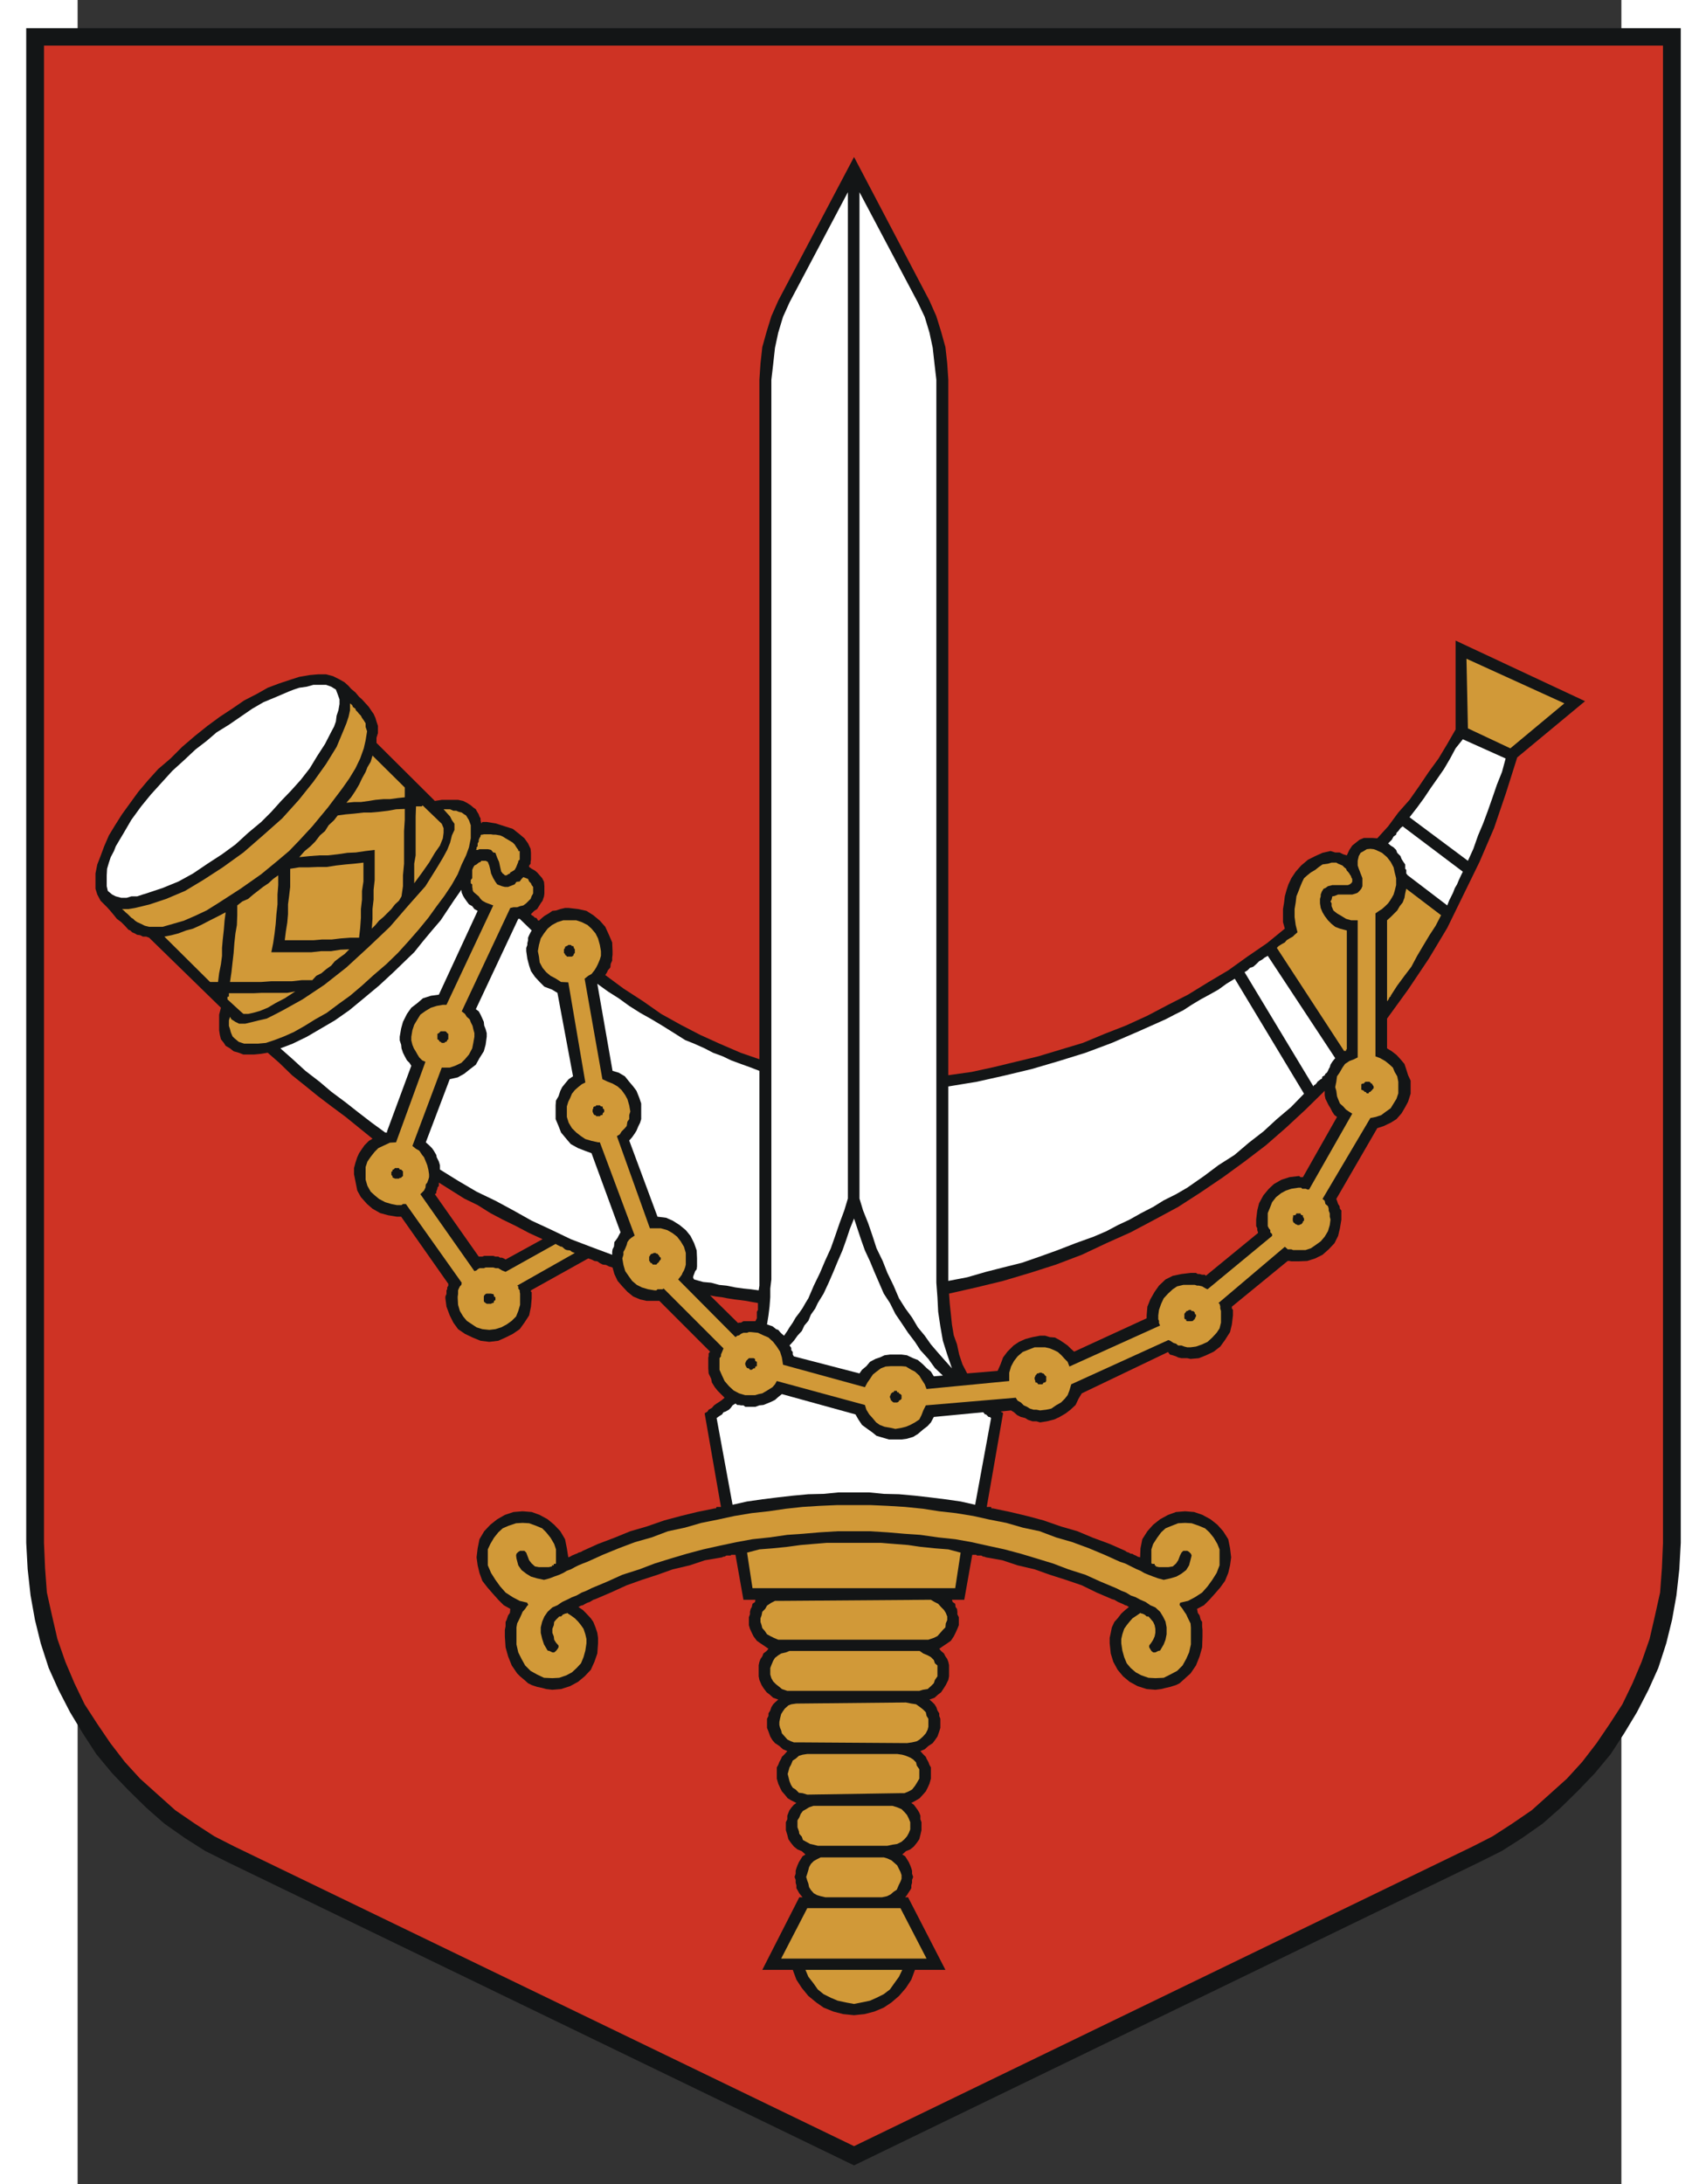
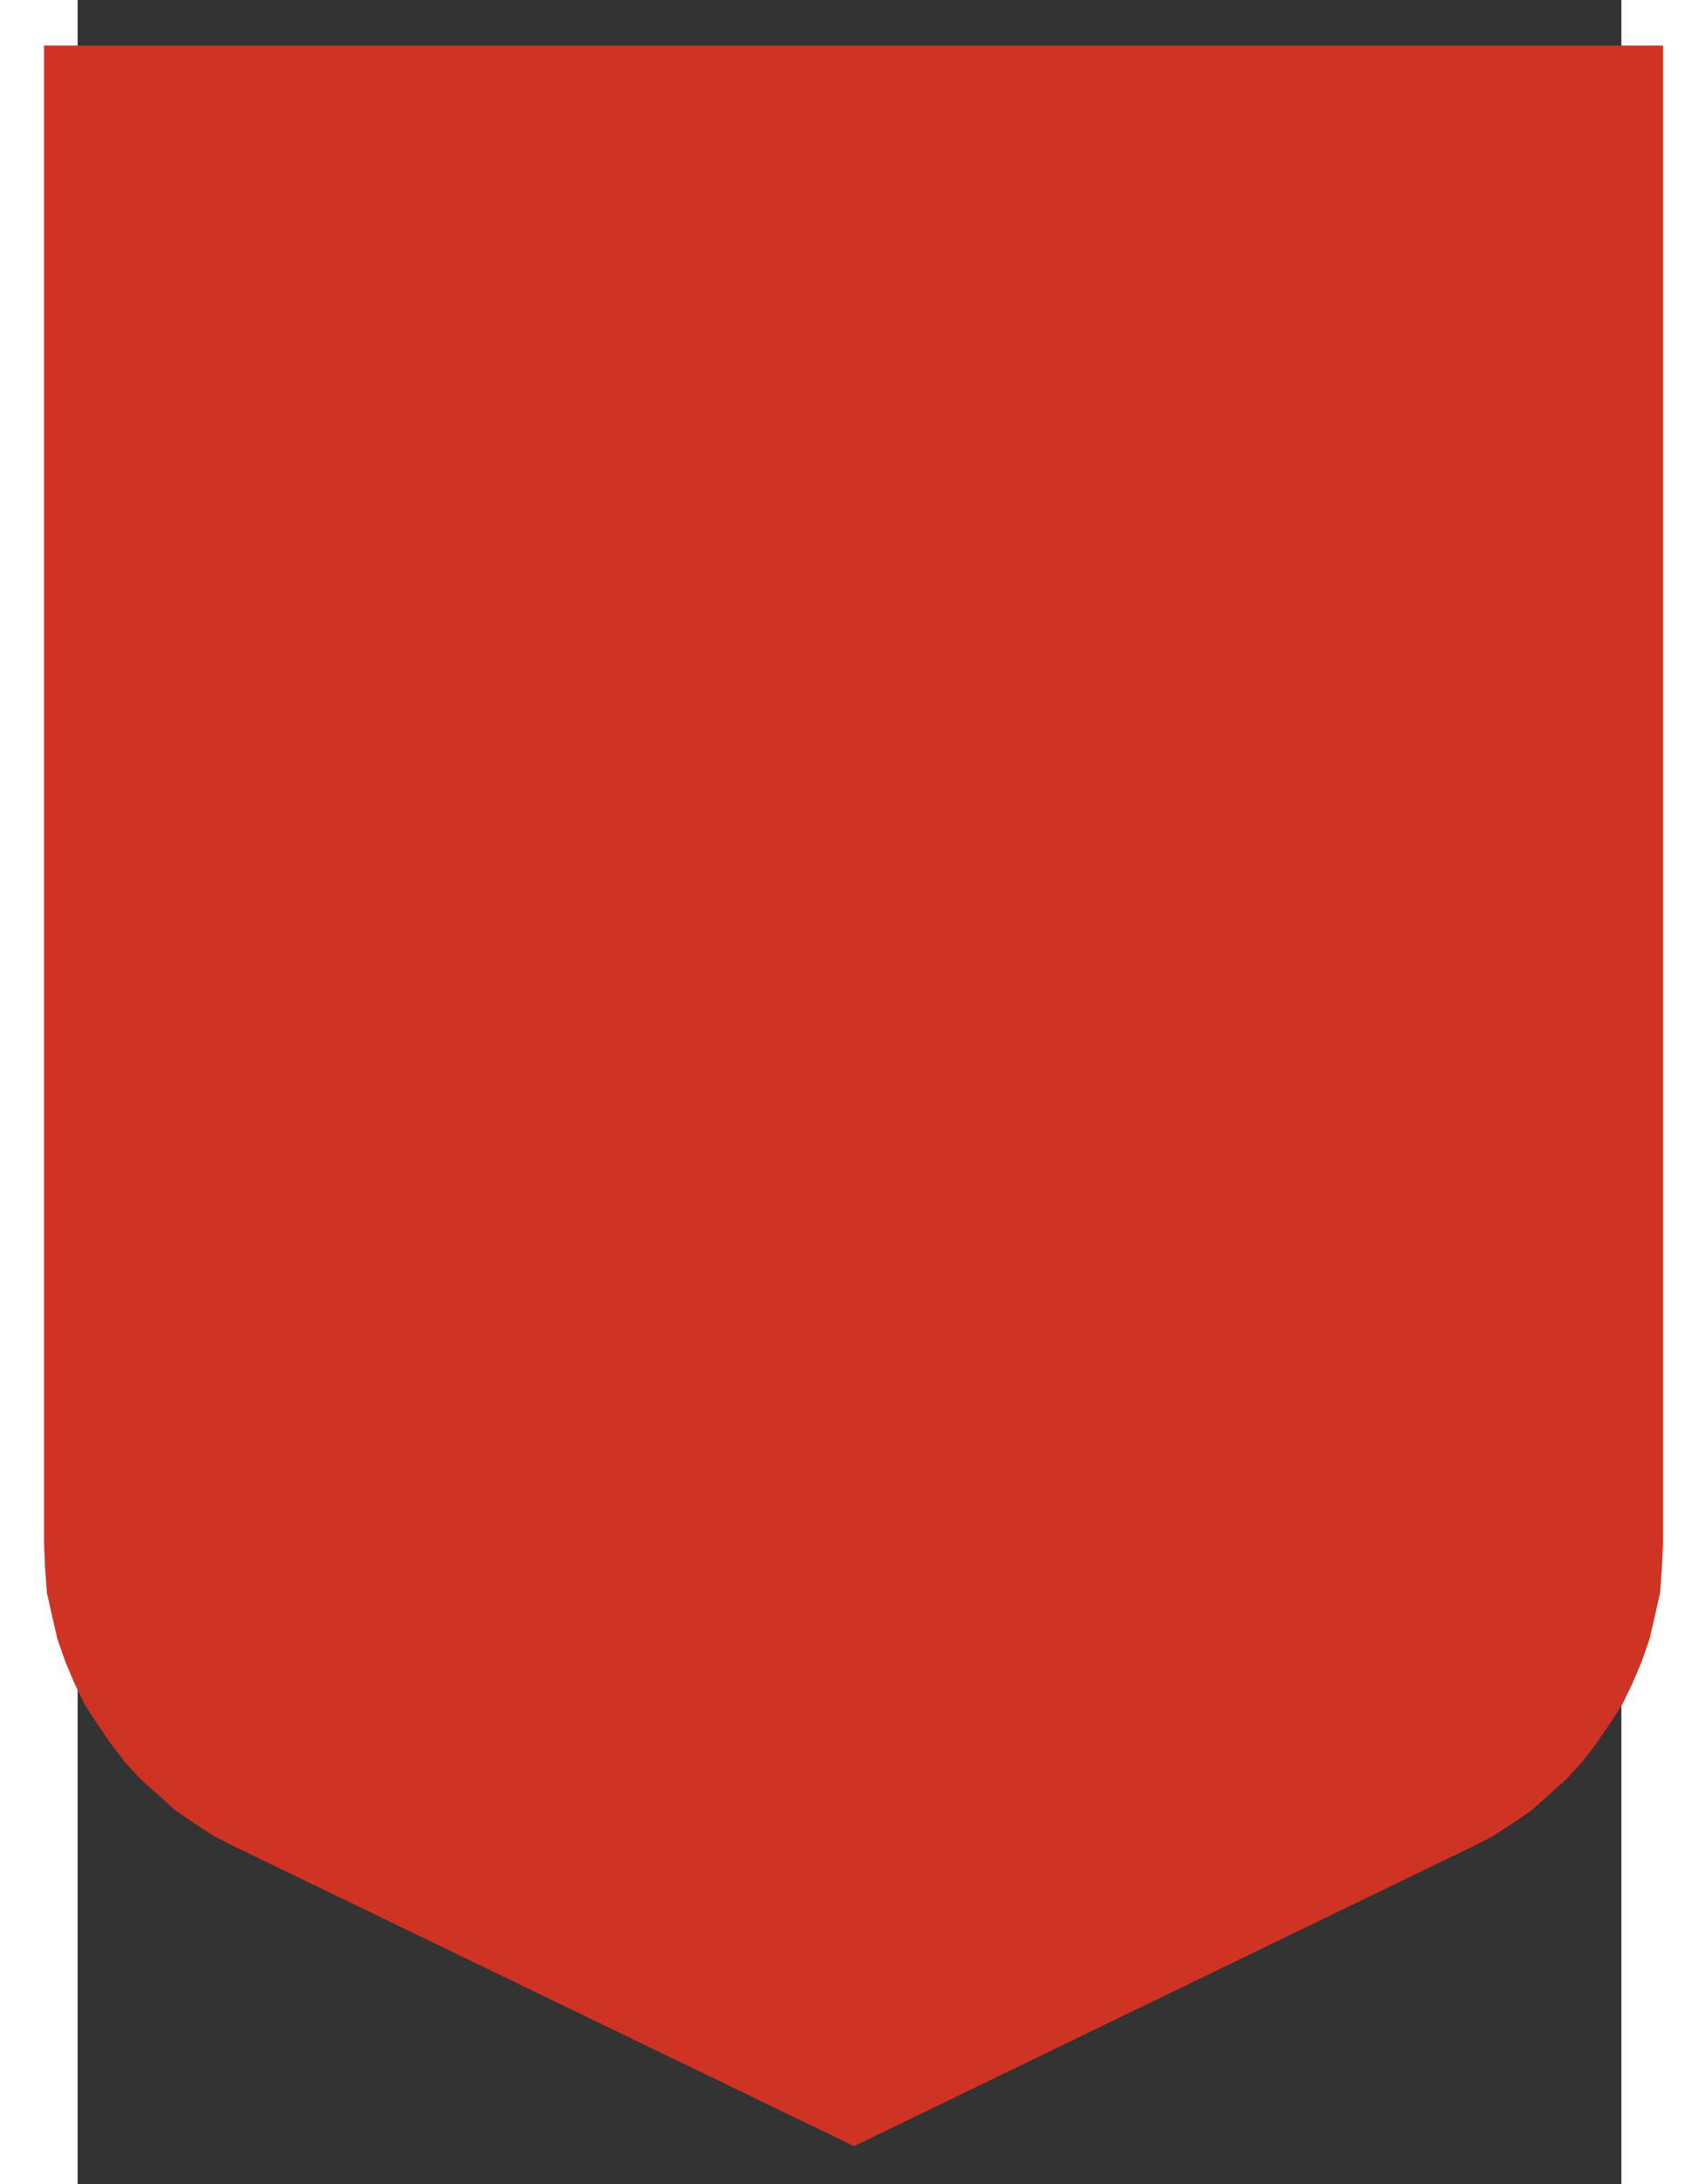
<svg xmlns="http://www.w3.org/2000/svg" xmlns:ns1="http://sodipodi.sourceforge.net/DTD/sodipodi-0.dtd" xmlns:ns2="http://www.inkscape.org/namespaces/inkscape" xml:space="preserve" width="358" height="460" style="fill-rule:evenodd" viewBox="0 0 8268 11692" id="svg2" ns1:version="0.32" ns2:version="0.46" ns1:docname="Suure-Jaani_vapp3.svg" ns2:output_extension="org.inkscape.output.svg.inkscape" version="1.0">
  <rect x="0" y="0" width="8268" height="11692" fill="#333333" stroke="none" />
  <ns1:namedview ns2:window-height="729" ns2:window-width="973" ns2:pageshadow="2" ns2:pageopacity="0.0" guidetolerance="10.0" gridtolerance="10.0" objecttolerance="10.0" borderopacity="1.0" bordercolor="#666666" pagecolor="#ffffff" id="base" showgrid="false" ns2:zoom="0.46942068" ns2:cx="169.11198" ns2:cy="271.14927" ns2:window-x="6" ns2:window-y="51" ns2:current-layer="svg2" />
  <defs id="defs4">
    <ns2:perspective ns1:type="inkscape:persp3d" ns2:vp_x="0 : 526.18048 : 1" ns2:vp_y="0 : 1000 : 0" ns2:vp_z="744.09485 : 526.18048 : 1" ns2:persp3d-origin="372.04742 : 350.78699 : 1" id="perspective24" />
    <style type="text/css" id="style6">
   
    .fil0 {fill:#131516}
    .fil2 {fill:#FFFFFF}
    .fil1 {fill:#CE3324}
    .fil3 {fill:#D19938}
   
  </style>
  </defs>
  <g id="Layer 1" transform="matrix(1.942,0,0,1.942,-4040.819,-4820.533)">
    <g id="g9">
-       <path class="fil0" d="M 6502,2560 L 6502,6735 L 6498,6808 L 6490,6880 L 6478,6947 L 6462,7012 L 6440,7080 L 6413,7140 L 6381,7202 L 6346,7260 L 6309,7317 L 6265,7370 L 6220,7417 L 6171,7465 L 6121,7509 L 6064,7549 L 6009,7584 L 5947,7615 L 4222,8451 L 2494,7615 L 2432,7584 L 2377,7549 L 2320,7509 L 2270,7465 L 2221,7417 L 2176,7370 L 2132,7317 L 2095,7260 L 2060,7202 L 2028,7140 L 2001,7080 L 1979,7012 L 1963,6947 L 1951,6880 L 1943,6808 L 1939,6735 L 1939,2560 L 6502,2560 z" id="path11" style="fill:#131516" />
      <path class="fil1" d="M 4222,8398 L 5928,7572 L 5983,7544 L 6037,7509 L 6091,7472 L 6139,7429 L 6188,7385 L 6230,7339 L 6270,7287 L 6306,7234 L 6341,7180 L 6369,7122 L 6394,7063 L 6416,7000 L 6431,6935 L 6445,6872 L 6450,6805 L 6453,6735 L 6453,2608 L 1988,2608 L 1988,6735 L 1991,6805 L 1996,6872 L 2010,6935 L 2025,7000 L 2047,7063 L 2072,7122 L 2100,7180 L 2135,7234 L 2171,7287 L 2211,7339 L 2253,7385 L 2302,7429 L 2350,7472 L 2404,7509 L 2458,7544 L 2513,7572 L 4222,8398 z" id="path13" style="fill:#ce3324" />
-       <path class="fil0" d="M 2369,4541 L 2404,4511 L 2439,4483 L 2473,4458 L 2508,4435 L 2540,4413 L 2575,4395 L 2605,4378 L 2637,4366 L 2667,4356 L 2692,4348 L 2721,4343 L 2744,4341 L 2766,4341 L 2785,4346 L 2803,4355 L 2817,4363 L 2828,4373 L 2835,4381 L 2847,4391 L 2857,4403 L 2865,4410 L 2875,4421 L 2884,4431 L 2892,4443 L 2897,4450 L 2902,4461 L 2905,4471 L 2909,4483 L 2909,4493 L 2909,4503 L 2905,4516 L 2905,4530 L 3066,4690 L 3085,4687 L 3100,4687 L 3113,4687 L 3130,4687 L 3144,4690 L 3154,4695 L 3165,4702 L 3172,4708 L 3179,4713 L 3181,4717 L 3184,4722 L 3187,4727 L 3189,4733 L 3192,4738 L 3192,4743 L 3194,4752 L 3197,4748 L 3201,4748 L 3202,4748 L 3206,4748 L 3209,4748 L 3234,4752 L 3259,4760 L 3281,4767 L 3300,4782 L 3313,4793 L 3323,4807 L 3330,4822 L 3331,4833 L 3331,4840 L 3331,4845 L 3331,4847 L 3331,4852 L 3330,4858 L 3330,4863 L 3326,4868 L 3326,4872 L 3333,4877 L 3342,4882 L 3348,4887 L 3355,4895 L 3362,4903 L 3367,4913 L 3368,4925 L 3368,4938 L 3368,4945 L 3367,4953 L 3363,4965 L 3358,4972 L 3353,4980 L 3348,4988 L 3340,4993 L 3331,5002 L 3333,5005 L 3337,5007 L 3340,5010 L 3342,5012 L 3345,5012 L 3348,5015 L 3350,5019 L 3353,5020 L 3362,5012 L 3368,5007 L 3380,5000 L 3390,4993 L 3400,4992 L 3412,4988 L 3425,4985 L 3435,4985 L 3461,4988 L 3484,4993 L 3503,5005 L 3521,5020 L 3536,5037 L 3546,5059 L 3555,5080 L 3556,5104 L 3556,5114 L 3555,5122 L 3555,5130 L 3551,5139 L 3550,5149 L 3543,5157 L 3541,5162 L 3536,5170 L 3586,5207 L 3640,5242 L 3690,5277 L 3744,5307 L 3798,5335 L 3851,5359 L 3909,5384 L 3961,5402 L 3961,3664 L 3961,3621 L 3961,3574 L 3961,3529 L 3964,3484 L 3969,3439 L 3981,3396 L 3994,3354 L 4013,3311 L 4222,2915 L 4430,3311 L 4449,3354 L 4462,3396 L 4474,3439 L 4479,3484 L 4482,3529 L 4482,3574 L 4482,3621 L 4482,3664 L 4482,5446 L 4546,5437 L 4606,5424 L 4668,5409 L 4730,5394 L 4793,5375 L 4853,5357 L 4913,5332 L 4972,5309 L 5031,5282 L 5088,5252 L 5143,5224 L 5200,5189 L 5254,5157 L 5307,5119 L 5361,5082 L 5410,5042 L 5405,5024 L 5405,5007 L 5405,4988 L 5408,4970 L 5410,4953 L 5415,4935 L 5420,4920 L 5428,4903 L 5440,4885 L 5455,4868 L 5474,4852 L 5494,4842 L 5514,4833 L 5536,4828 L 5549,4832 L 5561,4832 L 5571,4837 L 5581,4840 L 5588,4825 L 5596,4813 L 5606,4805 L 5616,4797 L 5628,4792 L 5641,4792 L 5651,4792 L 5665,4793 L 5695,4760 L 5723,4722 L 5754,4687 L 5780,4650 L 5807,4610 L 5834,4573 L 5858,4533 L 5881,4493 L 5881,4248 L 6238,4415 L 6051,4570 L 6020,4668 L 5987,4765 L 5947,4858 L 5903,4948 L 5858,5040 L 5807,5125 L 5750,5210 L 5692,5290 L 5692,5372 L 5705,5380 L 5718,5390 L 5729,5402 L 5740,5415 L 5745,5430 L 5750,5446 L 5757,5461 L 5757,5479 L 5757,5497 L 5750,5519 L 5742,5534 L 5732,5551 L 5718,5567 L 5702,5577 L 5683,5586 L 5665,5592 L 5552,5787 L 5554,5792 L 5557,5801 L 5561,5807 L 5562,5814 L 5566,5819 L 5566,5827 L 5566,5836 L 5566,5844 L 5562,5868 L 5557,5889 L 5547,5909 L 5531,5926 L 5514,5941 L 5494,5951 L 5472,5958 L 5448,5959 L 5445,5959 L 5440,5959 L 5437,5959 L 5432,5959 L 5428,5959 L 5423,5958 L 5420,5958 L 5418,5958 L 5264,6084 L 5264,6088 L 5264,6089 L 5267,6093 L 5267,6096 L 5267,6101 L 5267,6104 L 5267,6106 L 5267,6108 L 5264,6133 L 5259,6154 L 5245,6176 L 5232,6194 L 5214,6208 L 5193,6218 L 5173,6226 L 5150,6228 L 5141,6226 L 5133,6226 L 5125,6226 L 5116,6224 L 5110,6221 L 5101,6218 L 5093,6216 L 5088,6209 L 4850,6323 L 4841,6338 L 4833,6355 L 4819,6368 L 4806,6378 L 4789,6388 L 4774,6395 L 4754,6400 L 4735,6403 L 4725,6400 L 4714,6400 L 4702,6396 L 4694,6391 L 4682,6388 L 4672,6383 L 4663,6375 L 4655,6370 L 4626,6373 L 4628,6373 L 4628,6375 L 4631,6375 L 4633,6378 L 4588,6636 L 4591,6636 L 4593,6636 L 4596,6636 L 4600,6636 L 4601,6640 L 4605,6640 L 4653,6650 L 4699,6661 L 4744,6673 L 4793,6690 L 4838,6703 L 4881,6721 L 4927,6738 L 4970,6757 L 4974,6760 L 4980,6762 L 4985,6765 L 4989,6765 L 4994,6768 L 4999,6770 L 5004,6773 L 5011,6775 L 5012,6750 L 5017,6725 L 5031,6703 L 5047,6685 L 5066,6670 L 5088,6658 L 5110,6650 L 5135,6648 L 5160,6650 L 5183,6658 L 5205,6670 L 5224,6685 L 5240,6703 L 5254,6725 L 5259,6750 L 5262,6775 L 5259,6797 L 5254,6818 L 5245,6840 L 5232,6858 L 5219,6873 L 5202,6892 L 5187,6907 L 5168,6917 L 5170,6928 L 5175,6935 L 5178,6947 L 5182,6953 L 5182,6965 L 5183,6975 L 5183,6987 L 5183,6993 L 5182,7023 L 5175,7048 L 5165,7073 L 5150,7095 L 5141,7103 L 5130,7113 L 5120,7122 L 5110,7127 L 5094,7132 L 5081,7135 L 5069,7138 L 5053,7140 L 5029,7138 L 5004,7130 L 4982,7118 L 4964,7103 L 4949,7085 L 4937,7063 L 4930,7040 L 4927,7012 L 4927,6997 L 4930,6983 L 4933,6968 L 4940,6953 L 4949,6943 L 4959,6930 L 4970,6920 L 4980,6912 L 4974,6908 L 4970,6907 L 4962,6903 L 4955,6900 L 4950,6898 L 4945,6895 L 4940,6892 L 4933,6890 L 4891,6872 L 4850,6852 L 4806,6837 L 4762,6823 L 4720,6808 L 4673,6797 L 4631,6783 L 4586,6775 L 4581,6773 L 4578,6773 L 4573,6770 L 4566,6770 L 4561,6770 L 4559,6768 L 4553,6768 L 4548,6768 L 4526,6892 L 4492,6892 L 4494,6898 L 4501,6903 L 4502,6912 L 4506,6917 L 4507,6925 L 4507,6932 L 4511,6940 L 4511,6948 L 4511,6962 L 4507,6972 L 4502,6983 L 4497,6993 L 4489,7005 L 4479,7012 L 4467,7020 L 4457,7027 L 4462,7033 L 4470,7040 L 4474,7048 L 4479,7055 L 4482,7063 L 4484,7072 L 4484,7080 L 4484,7090 L 4484,7103 L 4482,7113 L 4475,7127 L 4470,7135 L 4462,7147 L 4454,7153 L 4444,7162 L 4430,7167 L 4439,7175 L 4444,7180 L 4449,7188 L 4452,7197 L 4457,7205 L 4457,7212 L 4460,7220 L 4460,7232 L 4460,7245 L 4457,7255 L 4452,7269 L 4445,7279 L 4439,7287 L 4427,7295 L 4417,7304 L 4405,7309 L 4412,7317 L 4420,7325 L 4422,7330 L 4427,7339 L 4430,7347 L 4434,7354 L 4434,7365 L 4434,7372 L 4434,7385 L 4430,7399 L 4425,7410 L 4420,7420 L 4412,7429 L 4403,7439 L 4393,7445 L 4380,7452 L 4387,7457 L 4393,7465 L 4398,7472 L 4402,7479 L 4405,7487 L 4405,7497 L 4408,7505 L 4408,7514 L 4408,7527 L 4405,7540 L 4402,7552 L 4395,7562 L 4387,7572 L 4377,7580 L 4365,7585 L 4355,7594 L 4363,7599 L 4368,7607 L 4373,7615 L 4377,7624 L 4380,7632 L 4382,7639 L 4382,7647 L 4385,7656 L 4382,7664 L 4382,7672 L 4380,7679 L 4380,7687 L 4377,7692 L 4371,7701 L 4368,7706 L 4363,7712 L 4371,7712 L 4474,7912 L 4390,7912 L 4380,7939 L 4365,7962 L 4346,7984 L 4325,8002 L 4304,8016 L 4278,8027 L 4251,8034 L 4222,8037 L 4192,8034 L 4165,8027 L 4138,8016 L 4118,8002 L 4096,7984 L 4078,7962 L 4063,7939 L 4053,7912 L 3969,7912 L 4071,7712 L 4080,7712 L 4075,7706 L 4071,7701 L 4066,7692 L 4063,7687 L 4063,7679 L 4061,7672 L 4061,7664 L 4058,7656 L 4061,7647 L 4061,7639 L 4063,7632 L 4066,7624 L 4070,7615 L 4075,7607 L 4080,7599 L 4088,7594 L 4078,7585 L 4066,7580 L 4056,7572 L 4048,7562 L 4041,7552 L 4038,7540 L 4034,7527 L 4034,7514 L 4034,7505 L 4038,7497 L 4038,7487 L 4041,7479 L 4044,7472 L 4049,7465 L 4056,7457 L 4063,7452 L 4049,7445 L 4039,7439 L 4031,7429 L 4023,7420 L 4018,7410 L 4013,7399 L 4009,7385 L 4009,7372 L 4009,7365 L 4009,7354 L 4013,7347 L 4016,7339 L 4021,7330 L 4023,7325 L 4031,7317 L 4038,7309 L 4026,7304 L 4016,7295 L 4004,7287 L 3997,7279 L 3991,7269 L 3986,7255 L 3982,7245 L 3982,7232 L 3982,7220 L 3986,7212 L 3986,7205 L 3991,7197 L 3994,7188 L 3999,7180 L 4004,7175 L 4013,7167 L 3999,7162 L 3989,7153 L 3981,7147 L 3972,7135 L 3967,7127 L 3961,7113 L 3959,7103 L 3959,7090 L 3959,7080 L 3959,7072 L 3961,7063 L 3964,7055 L 3969,7048 L 3972,7040 L 3981,7033 L 3986,7027 L 3976,7020 L 3964,7012 L 3954,7005 L 3945,6993 L 3940,6983 L 3935,6972 L 3932,6962 L 3932,6948 L 3932,6940 L 3935,6932 L 3935,6925 L 3937,6917 L 3940,6912 L 3942,6903 L 3949,6898 L 3950,6892 L 3917,6892 L 3895,6768 L 3890,6768 L 3883,6768 L 3882,6770 L 3877,6770 L 3870,6770 L 3865,6773 L 3862,6773 L 3858,6775 L 3811,6783 L 3769,6797 L 3722,6808 L 3680,6823 L 3637,6837 L 3595,6852 L 3551,6872 L 3509,6890 L 3503,6892 L 3498,6895 L 3493,6898 L 3487,6900 L 3481,6903 L 3474,6907 L 3469,6908 L 3462,6912 L 3474,6920 L 3484,6930 L 3496,6943 L 3503,6953 L 3509,6968 L 3514,6983 L 3516,6997 L 3516,7012 L 3514,7040 L 3506,7063 L 3496,7085 L 3479,7103 L 3461,7118 L 3439,7130 L 3414,7138 L 3390,7140 L 3373,7138 L 3362,7135 L 3348,7132 L 3333,7127 L 3323,7122 L 3313,7113 L 3301,7103 L 3293,7095 L 3278,7073 L 3268,7048 L 3261,7023 L 3259,6993 L 3259,6987 L 3259,6975 L 3261,6965 L 3261,6953 L 3264,6947 L 3268,6935 L 3273,6928 L 3274,6917 L 3256,6907 L 3241,6892 L 3224,6873 L 3211,6858 L 3197,6840 L 3189,6818 L 3184,6797 L 3181,6775 L 3184,6750 L 3189,6725 L 3202,6703 L 3219,6685 L 3238,6670 L 3259,6658 L 3283,6650 L 3308,6648 L 3333,6650 L 3355,6658 L 3377,6670 L 3395,6685 L 3412,6703 L 3425,6725 L 3430,6750 L 3434,6775 L 3439,6773 L 3444,6770 L 3449,6768 L 3456,6765 L 3457,6765 L 3462,6762 L 3469,6760 L 3474,6757 L 3516,6738 L 3561,6721 L 3605,6703 L 3650,6690 L 3699,6673 L 3744,6661 L 3789,6650 L 3838,6640 L 3841,6640 L 3843,6636 L 3846,6636 L 3850,6636 L 3851,6636 L 3855,6636 L 3810,6378 L 3818,6373 L 3821,6368 L 3830,6363 L 3836,6356 L 3843,6351 L 3851,6346 L 3858,6341 L 3865,6335 L 3855,6325 L 3846,6316 L 3838,6306 L 3830,6293 L 3828,6283 L 3821,6268 L 3820,6254 L 3820,6243 L 3820,6236 L 3820,6234 L 3820,6228 L 3820,6224 L 3821,6221 L 3821,6216 L 3821,6213 L 3825,6208 L 3685,6068 L 3682,6068 L 3680,6068 L 3677,6068 L 3675,6068 L 3672,6068 L 3650,6068 L 3632,6064 L 3613,6056 L 3597,6043 L 3583,6028 L 3570,6013 L 3561,5994 L 3556,5976 L 3546,5973 L 3538,5969 L 3529,5968 L 3521,5964 L 3514,5959 L 3506,5958 L 3498,5954 L 3489,5951 L 3331,6039 L 3331,6043 L 3333,6044 L 3333,6048 L 3333,6049 L 3333,6053 L 3333,6056 L 3333,6058 L 3333,6061 L 3331,6084 L 3326,6108 L 3313,6128 L 3300,6146 L 3281,6159 L 3261,6169 L 3241,6178 L 3216,6181 L 3192,6178 L 3170,6169 L 3149,6159 L 3130,6146 L 3117,6128 L 3107,6108 L 3098,6084 L 3095,6061 L 3095,6056 L 3098,6049 L 3098,6044 L 3098,6039 L 3100,6036 L 3100,6031 L 3103,6026 L 3103,6021 L 2973,5836 L 2969,5836 L 2967,5836 L 2964,5836 L 2961,5836 L 2937,5832 L 2915,5826 L 2894,5814 L 2879,5801 L 2862,5782 L 2852,5764 L 2847,5739 L 2843,5719 L 2843,5702 L 2847,5687 L 2852,5672 L 2857,5661 L 2865,5649 L 2872,5639 L 2884,5627 L 2894,5621 L 2857,5591 L 2820,5561 L 2781,5532 L 2744,5504 L 2707,5474 L 2672,5446 L 2637,5412 L 2605,5384 L 2587,5387 L 2567,5389 L 2551,5389 L 2538,5389 L 2525,5384 L 2511,5380 L 2501,5372 L 2489,5365 L 2484,5357 L 2476,5347 L 2473,5335 L 2471,5322 L 2471,5309 L 2471,5292 L 2471,5279 L 2476,5260 L 2278,5067 L 2270,5064 L 2261,5064 L 2253,5060 L 2245,5059 L 2238,5055 L 2231,5052 L 2226,5047 L 2221,5045 L 2211,5034 L 2201,5024 L 2189,5015 L 2181,5005 L 2171,4993 L 2162,4983 L 2154,4975 L 2144,4965 L 2135,4948 L 2130,4932 L 2130,4912 L 2130,4890 L 2135,4865 L 2144,4842 L 2154,4815 L 2167,4785 L 2184,4757 L 2203,4727 L 2224,4698 L 2248,4665 L 2275,4633 L 2303,4602 L 2337,4573 L 2369,4541 z M 3363,5898 L 3326,5881 L 3290,5862 L 3253,5844 L 3219,5826 L 3184,5804 L 3147,5786 L 3112,5764 L 3077,5742 L 3077,5747 L 3077,5751 L 3073,5756 L 3073,5759 L 3071,5764 L 3070,5767 L 3070,5771 L 3066,5774 L 3187,5946 L 3192,5946 L 3194,5946 L 3197,5946 L 3202,5944 L 3206,5944 L 3209,5944 L 3211,5944 L 3216,5944 L 3221,5944 L 3227,5944 L 3233,5946 L 3241,5946 L 3246,5949 L 3251,5949 L 3256,5951 L 3261,5954 L 3363,5898 z M 5520,5489 L 5467,5541 L 5413,5591 L 5358,5639 L 5299,5684 L 5240,5727 L 5178,5769 L 5116,5809 L 5051,5844 L 4985,5879 L 4918,5909 L 4850,5941 L 4779,5968 L 4707,5991 L 4633,6013 L 4559,6031 L 4484,6048 L 4486,6076 L 4489,6104 L 4492,6133 L 4497,6163 L 4506,6188 L 4512,6216 L 4521,6243 L 4534,6268 L 4618,6261 L 4626,6243 L 4633,6224 L 4645,6208 L 4662,6191 L 4677,6181 L 4695,6173 L 4714,6168 L 4735,6164 L 4749,6164 L 4762,6168 L 4776,6169 L 4789,6176 L 4801,6184 L 4811,6191 L 4819,6199 L 4829,6208 L 5029,6116 L 5029,6114 L 5029,6111 L 5029,6108 L 5031,6084 L 5039,6064 L 5051,6043 L 5063,6026 L 5081,6009 L 5101,5999 L 5125,5994 L 5150,5991 L 5153,5991 L 5160,5991 L 5165,5991 L 5170,5994 L 5175,5994 L 5182,5996 L 5190,5996 L 5192,5999 L 5336,5881 L 5336,5879 L 5334,5873 L 5334,5868 L 5331,5862 L 5331,5857 L 5331,5854 L 5331,5849 L 5331,5844 L 5334,5819 L 5339,5799 L 5351,5777 L 5366,5759 L 5380,5746 L 5401,5734 L 5423,5727 L 5448,5724 L 5450,5724 L 5453,5727 L 5455,5727 L 5458,5727 L 5460,5727 L 5554,5561 L 5547,5556 L 5541,5547 L 5536,5537 L 5531,5529 L 5526,5519 L 5522,5511 L 5520,5501 L 5520,5489 z M 3950,6124 L 3954,6116 L 3954,6111 L 3954,6106 L 3954,6098 L 3957,6093 L 3957,6088 L 3957,6079 L 3957,6074 L 3940,6071 L 3924,6068 L 3909,6066 L 3892,6064 L 3873,6061 L 3858,6058 L 3841,6056 L 3825,6053 L 3902,6129 L 3905,6128 L 3910,6128 L 3917,6124 L 3919,6124 L 3924,6124 L 3930,6124 L 3932,6124 L 3937,6124 L 3940,6124 L 3942,6124 L 3945,6124 L 3949,6124 L 3950,6124 z" id="path15" style="fill:#131516" />
-       <path class="fil2" d="M 2929,5604 L 2892,5577 L 2853,5547 L 2820,5521 L 2781,5492 L 2748,5464 L 2709,5434 L 2674,5402 L 2640,5372 L 2674,5359 L 2713,5340 L 2749,5319 L 2790,5295 L 2830,5267 L 2870,5234 L 2912,5199 L 2952,5162 L 2983,5132 L 3009,5107 L 3033,5077 L 3058,5047 L 3082,5019 L 3100,4992 L 3120,4962 L 3139,4935 L 3140,4943 L 3144,4952 L 3149,4960 L 3154,4967 L 3160,4975 L 3169,4980 L 3175,4988 L 3184,4993 L 3077,5224 L 3055,5227 L 3033,5234 L 3018,5247 L 3001,5260 L 2989,5277 L 2978,5299 L 2973,5317 L 2969,5340 L 2969,5350 L 2973,5362 L 2974,5372 L 2978,5384 L 2983,5394 L 2989,5405 L 2996,5412 L 3001,5420 L 2934,5601 L 2934,5604 L 2932,5604 L 2929,5604 z M 3555,5941 L 3496,5919 L 3441,5898 L 3389,5873 L 3333,5847 L 3283,5819 L 3233,5792 L 3181,5767 L 3130,5737 L 3080,5706 L 3080,5694 L 3077,5684 L 3071,5672 L 3070,5666 L 3063,5654 L 3058,5647 L 3050,5639 L 3041,5631 L 3107,5457 L 3129,5452 L 3147,5442 L 3162,5430 L 3179,5417 L 3189,5399 L 3201,5380 L 3206,5362 L 3209,5340 L 3209,5330 L 3206,5319 L 3202,5309 L 3201,5299 L 3197,5290 L 3192,5279 L 3187,5270 L 3179,5264 L 3296,5015 L 3300,5015 L 3333,5047 L 3330,5052 L 3326,5060 L 3323,5067 L 3323,5074 L 3321,5082 L 3321,5087 L 3318,5095 L 3318,5104 L 3321,5125 L 3326,5144 L 3331,5159 L 3342,5175 L 3355,5189 L 3368,5202 L 3389,5210 L 3404,5219 L 3447,5449 L 3435,5457 L 3425,5469 L 3417,5479 L 3412,5489 L 3407,5504 L 3400,5516 L 3399,5529 L 3399,5546 L 3399,5567 L 3407,5586 L 3414,5604 L 3429,5622 L 3441,5636 L 3461,5647 L 3479,5654 L 3498,5661 L 3578,5879 L 3573,5888 L 3570,5894 L 3565,5901 L 3561,5906 L 3560,5918 L 3556,5926 L 3555,5933 L 3555,5941 z M 3959,6039 L 3937,6036 L 3917,6034 L 3895,6031 L 3870,6026 L 3850,6024 L 3828,6018 L 3806,6016 L 3781,6009 L 3778,6004 L 3779,5999 L 3781,5994 L 3784,5986 L 3788,5981 L 3789,5973 L 3789,5968 L 3789,5959 L 3789,5951 L 3788,5929 L 3781,5909 L 3771,5889 L 3758,5873 L 3741,5859 L 3722,5847 L 3704,5839 L 3680,5836 L 3602,5626 L 3610,5617 L 3617,5607 L 3622,5599 L 3627,5587 L 3632,5577 L 3635,5567 L 3635,5556 L 3635,5546 L 3635,5524 L 3630,5509 L 3622,5489 L 3613,5477 L 3602,5464 L 3590,5449 L 3573,5439 L 3556,5434 L 3514,5194 L 3543,5215 L 3573,5234 L 3602,5255 L 3632,5274 L 3664,5292 L 3694,5310 L 3726,5330 L 3756,5349 L 3781,5359 L 3810,5372 L 3833,5384 L 3860,5394 L 3883,5405 L 3910,5415 L 3935,5424 L 3961,5434 L 3961,5936 L 3961,5949 L 3961,5963 L 3961,5976 L 3961,5988 L 3961,5999 L 3961,6013 L 3961,6026 L 3959,6039 z M 5463,5497 L 5427,5534 L 5388,5567 L 5351,5601 L 5311,5632 L 5271,5666 L 5227,5694 L 5187,5724 L 5141,5756 L 5110,5774 L 5076,5791 L 5047,5809 L 5014,5826 L 4982,5844 L 4950,5859 L 4918,5876 L 4883,5891 L 4833,5909 L 4784,5928 L 4734,5946 L 4685,5963 L 4633,5976 L 4586,5988 L 4534,6003 L 4482,6013 L 4482,6004 L 4482,5994 L 4482,5984 L 4482,5976 L 4482,5964 L 4482,5954 L 4482,5946 L 4482,5936 L 4482,5477 L 4561,5464 L 4637,5447 L 4712,5429 L 4787,5407 L 4861,5384 L 4933,5357 L 5007,5325 L 5081,5292 L 5106,5279 L 5130,5267 L 5153,5252 L 5178,5237 L 5202,5224 L 5227,5210 L 5249,5194 L 5272,5180 L 5463,5497 z M 5526,5439 L 5522,5442 L 5520,5446 L 5520,5447 L 5517,5447 L 5517,5449 L 5514,5449 L 5512,5456 L 5509,5457 L 5504,5461 L 5500,5464 L 5499,5466 L 5495,5471 L 5490,5474 L 5489,5477 L 5299,5162 L 5307,5157 L 5314,5150 L 5323,5147 L 5331,5140 L 5339,5132 L 5348,5127 L 5354,5122 L 5363,5117 L 5549,5399 L 5544,5405 L 5541,5409 L 5539,5412 L 5536,5417 L 5534,5424 L 5531,5429 L 5529,5434 L 5526,5439 z M 5901,4885 L 5896,4895 L 5890,4908 L 5885,4920 L 5879,4930 L 5874,4943 L 5869,4953 L 5863,4965 L 5858,4978 L 5749,4895 L 5745,4890 L 5745,4887 L 5745,4885 L 5745,4880 L 5742,4877 L 5742,4873 L 5742,4872 L 5742,4865 L 5737,4858 L 5732,4850 L 5729,4842 L 5720,4833 L 5717,4825 L 5710,4818 L 5702,4813 L 5695,4807 L 5700,4802 L 5705,4797 L 5710,4788 L 5717,4783 L 5718,4778 L 5723,4773 L 5729,4765 L 5735,4760 L 5901,4885 z M 6019,4573 L 6009,4610 L 5995,4645 L 5983,4680 L 5970,4717 L 5957,4752 L 5943,4785 L 5930,4822 L 5915,4855 L 5754,4735 L 5775,4708 L 5794,4682 L 5812,4655 L 5831,4628 L 5849,4602 L 5866,4573 L 5881,4545 L 5901,4520 L 6019,4573 z M 2406,4548 L 2436,4525 L 2464,4501 L 2498,4480 L 2530,4458 L 2562,4436 L 2593,4418 L 2629,4403 L 2664,4388 L 2677,4383 L 2692,4378 L 2713,4375 L 2731,4370 L 2748,4370 L 2766,4370 L 2780,4375 L 2793,4383 L 2798,4396 L 2803,4410 L 2803,4423 L 2800,4440 L 2795,4455 L 2793,4471 L 2788,4485 L 2781,4498 L 2763,4533 L 2741,4567 L 2721,4600 L 2696,4632 L 2669,4662 L 2642,4690 L 2615,4720 L 2587,4748 L 2551,4778 L 2516,4810 L 2479,4837 L 2439,4863 L 2399,4890 L 2359,4912 L 2315,4930 L 2270,4945 L 2260,4948 L 2245,4953 L 2229,4953 L 2216,4957 L 2201,4957 L 2186,4953 L 2176,4948 L 2164,4938 L 2161,4925 L 2161,4912 L 2161,4895 L 2162,4877 L 2167,4860 L 2172,4845 L 2181,4828 L 2186,4815 L 2208,4778 L 2229,4742 L 2256,4705 L 2283,4672 L 2312,4640 L 2342,4607 L 2374,4578 L 2406,4548 z M 4398,3316 L 4417,3356 L 4430,3399 L 4439,3441 L 4444,3486 L 4449,3529 L 4449,3574 L 4449,3621 L 4449,3664 L 4449,5936 L 4449,5976 L 4449,6018 L 4452,6058 L 4454,6098 L 4460,6138 L 4467,6178 L 4479,6216 L 4492,6254 L 4474,6234 L 4452,6209 L 4434,6188 L 4417,6164 L 4398,6141 L 4382,6114 L 4363,6088 L 4346,6061 L 4331,6026 L 4314,5991 L 4301,5958 L 4284,5923 L 4273,5889 L 4261,5854 L 4247,5819 L 4237,5786 L 4237,3012 L 4398,3316 z M 3982,6133 L 3986,6108 L 3989,6084 L 3991,6058 L 3991,6034 L 3994,6009 L 3994,5986 L 3994,5959 L 3994,5936 L 3994,3664 L 3994,3621 L 3994,3574 L 3994,3529 L 3999,3486 L 4004,3441 L 4013,3399 L 4026,3356 L 4044,3316 L 4205,3012 L 4205,5786 L 4195,5819 L 4182,5854 L 4170,5889 L 4158,5923 L 4142,5958 L 4128,5991 L 4111,6026 L 4096,6061 L 4088,6074 L 4080,6088 L 4071,6101 L 4061,6114 L 4053,6128 L 4044,6141 L 4038,6151 L 4029,6164 L 4023,6159 L 4018,6154 L 4013,6148 L 4007,6146 L 4001,6141 L 3997,6138 L 3991,6136 L 3982,6133 z M 4321,6074 L 4304,6048 L 4291,6018 L 4278,5988 L 4266,5959 L 4252,5929 L 4242,5901 L 4232,5871 L 4222,5841 L 4210,5871 L 4200,5901 L 4190,5929 L 4177,5959 L 4165,5988 L 4152,6018 L 4138,6048 L 4122,6074 L 4115,6089 L 4103,6106 L 4096,6123 L 4085,6136 L 4078,6151 L 4066,6164 L 4056,6178 L 4044,6191 L 4048,6196 L 4049,6199 L 4049,6203 L 4049,6204 L 4053,6209 L 4053,6213 L 4053,6216 L 4056,6221 L 4237,6268 L 4244,6258 L 4256,6248 L 4266,6236 L 4281,6228 L 4293,6224 L 4306,6218 L 4321,6216 L 4336,6216 L 4353,6216 L 4368,6218 L 4385,6226 L 4398,6231 L 4412,6243 L 4422,6253 L 4434,6263 L 4442,6276 L 4467,6274 L 4445,6253 L 4427,6228 L 4405,6204 L 4390,6181 L 4371,6156 L 4353,6129 L 4336,6104 L 4321,6074 z M 3895,6351 L 3887,6356 L 3882,6363 L 3877,6368 L 3868,6373 L 3862,6375 L 3858,6381 L 3850,6386 L 3843,6391 L 3887,6630 L 3927,6621 L 3969,6615 L 4009,6610 L 4053,6605 L 4096,6601 L 4138,6600 L 4179,6596 L 4222,6596 L 4264,6596 L 4304,6600 L 4346,6601 L 4390,6605 L 4434,6610 L 4474,6615 L 4516,6621 L 4556,6630 L 4600,6391 L 4596,6388 L 4593,6388 L 4591,6386 L 4588,6383 L 4586,6381 L 4583,6381 L 4581,6378 L 4578,6375 L 4442,6388 L 4434,6403 L 4425,6413 L 4412,6423 L 4398,6435 L 4385,6443 L 4368,6448 L 4353,6450 L 4336,6450 L 4318,6450 L 4301,6445 L 4284,6440 L 4273,6431 L 4259,6421 L 4244,6410 L 4234,6395 L 4226,6381 L 4023,6325 L 4013,6333 L 4004,6341 L 3994,6346 L 3982,6351 L 3972,6355 L 3961,6356 L 3950,6360 L 3937,6360 L 3932,6360 L 3927,6360 L 3922,6360 L 3917,6356 L 3910,6356 L 3905,6355 L 3900,6355 L 3895,6351 z" id="path17" style="fill:#FFFFFF" />
-       <path class="fil3" d="M 6181,4421 L 6032,4545 L 5915,4490 L 5911,4298 L 6181,4421 z M 2830,5099 L 2817,5112 L 2803,5122 L 2790,5132 L 2780,5144 L 2766,5154 L 2753,5165 L 2739,5172 L 2728,5184 L 2699,5184 L 2672,5187 L 2642,5187 L 2615,5187 L 2587,5189 L 2557,5189 L 2530,5189 L 2501,5189 L 2505,5162 L 2508,5135 L 2511,5109 L 2513,5082 L 2516,5055 L 2520,5032 L 2521,5005 L 2521,4978 L 2535,4967 L 2551,4960 L 2565,4948 L 2578,4938 L 2592,4927 L 2607,4917 L 2620,4905 L 2634,4895 L 2634,4922 L 2632,4948 L 2632,4975 L 2629,5002 L 2627,5029 L 2624,5055 L 2620,5082 L 2615,5107 L 2645,5107 L 2672,5107 L 2699,5107 L 2726,5107 L 2753,5104 L 2780,5104 L 2806,5100 L 2830,5099 z M 2983,4712 L 2983,4742 L 2981,4773 L 2981,4802 L 2981,4833 L 2981,4863 L 2978,4895 L 2978,4925 L 2974,4953 L 2967,4965 L 2956,4975 L 2946,4988 L 2934,5000 L 2924,5010 L 2912,5020 L 2902,5032 L 2892,5042 L 2894,5015 L 2894,4988 L 2897,4962 L 2897,4935 L 2900,4908 L 2900,4882 L 2900,4852 L 2900,4825 L 2875,4828 L 2848,4832 L 2825,4833 L 2798,4837 L 2771,4840 L 2748,4840 L 2721,4842 L 2692,4845 L 2707,4828 L 2723,4815 L 2736,4802 L 2749,4785 L 2763,4773 L 2773,4757 L 2788,4743 L 2798,4730 L 2820,4727 L 2843,4725 L 2869,4722 L 2889,4722 L 2912,4720 L 2937,4717 L 2959,4713 L 2983,4712 z M 3009,4917 L 3031,4887 L 3050,4860 L 3066,4833 L 3080,4813 L 3088,4793 L 3090,4778 L 3090,4765 L 3085,4753 L 3033,4703 L 3031,4703 L 3030,4705 L 3026,4705 L 3023,4705 L 3021,4705 L 3018,4705 L 3014,4705 L 3013,4733 L 3013,4760 L 3013,4785 L 3013,4813 L 3013,4840 L 3009,4863 L 3009,4890 L 3009,4917 z M 2983,4653 L 2894,4565 L 2889,4582 L 2880,4597 L 2875,4610 L 2865,4628 L 2857,4645 L 2847,4662 L 2835,4680 L 2822,4695 L 2843,4693 L 2862,4693 L 2884,4690 L 2902,4687 L 2924,4685 L 2942,4685 L 2964,4682 L 2983,4680 L 2983,4677 L 2983,4672 L 2983,4668 L 2983,4665 L 2983,4663 L 2983,4658 L 2983,4655 L 2983,4653 z M 2489,4997 L 2464,5010 L 2444,5020 L 2421,5032 L 2399,5042 L 2380,5047 L 2359,5055 L 2340,5060 L 2320,5064 L 2446,5189 L 2449,5189 L 2453,5189 L 2454,5189 L 2458,5189 L 2461,5189 L 2463,5189 L 2464,5189 L 2468,5189 L 2471,5165 L 2476,5140 L 2479,5117 L 2479,5095 L 2481,5072 L 2484,5045 L 2486,5020 L 2489,4997 z M 2494,5237 L 2530,5270 L 2538,5277 L 2551,5277 L 2565,5274 L 2583,5269 L 2605,5260 L 2627,5247 L 2652,5234 L 2681,5215 L 2659,5219 L 2634,5219 L 2612,5219 L 2588,5219 L 2567,5220 L 2543,5220 L 2521,5220 L 2498,5220 L 2498,5224 L 2498,5227 L 2498,5229 L 2494,5230 L 2494,5234 L 2494,5237 z M 2932,5140 L 2964,5109 L 2993,5077 L 3021,5045 L 3048,5012 L 3071,4980 L 3092,4952 L 3112,4922 L 3129,4892 L 3140,4865 L 3152,4840 L 3160,4818 L 3165,4793 L 3165,4775 L 3165,4757 L 3160,4743 L 3152,4730 L 3147,4727 L 3140,4722 L 3132,4720 L 3125,4717 L 3117,4717 L 3108,4713 L 3100,4713 L 3090,4713 L 3108,4733 L 3113,4743 L 3120,4753 L 3120,4770 L 3113,4785 L 3108,4805 L 3100,4825 L 3088,4847 L 3073,4872 L 3040,4925 L 2993,4978 L 2942,5037 L 2884,5092 L 2822,5149 L 2761,5197 L 2701,5237 L 2647,5267 L 2624,5279 L 2602,5290 L 2580,5295 L 2560,5300 L 2543,5304 L 2526,5304 L 2516,5299 L 2505,5292 L 2501,5285 L 2498,5295 L 2498,5304 L 2498,5310 L 2501,5319 L 2503,5327 L 2505,5332 L 2508,5339 L 2513,5344 L 2525,5354 L 2540,5359 L 2557,5359 L 2578,5359 L 2600,5357 L 2624,5349 L 2650,5339 L 2677,5327 L 2707,5310 L 2736,5292 L 2768,5274 L 2800,5250 L 2832,5227 L 2865,5199 L 2897,5170 L 2932,5140 z M 2832,4421 L 2838,4426 L 2840,4431 L 2847,4436 L 2848,4440 L 2853,4445 L 2857,4450 L 2862,4455 L 2865,4461 L 2870,4468 L 2875,4476 L 2875,4486 L 2879,4498 L 2875,4523 L 2870,4545 L 2860,4573 L 2847,4600 L 2830,4628 L 2811,4655 L 2771,4708 L 2728,4760 L 2691,4800 L 2664,4828 L 2632,4855 L 2587,4892 L 2530,4932 L 2468,4972 L 2436,4992 L 2404,5007 L 2374,5020 L 2343,5029 L 2315,5037 L 2288,5037 L 2278,5037 L 2266,5034 L 2256,5029 L 2245,5024 L 2239,5020 L 2234,5015 L 2229,5012 L 2224,5007 L 2219,5002 L 2213,4997 L 2208,4992 L 2203,4988 L 2221,4988 L 2239,4985 L 2260,4980 L 2280,4975 L 2325,4960 L 2377,4938 L 2427,4908 L 2481,4873 L 2538,4832 L 2592,4785 L 2645,4738 L 2691,4687 L 2731,4637 L 2766,4588 L 2795,4541 L 2813,4498 L 2822,4476 L 2828,4458 L 2832,4440 L 2832,4421 z M 2857,5067 L 2832,5067 L 2806,5069 L 2781,5072 L 2754,5072 L 2731,5074 L 2704,5074 L 2677,5074 L 2652,5074 L 2655,5050 L 2659,5025 L 2661,5002 L 2661,4975 L 2664,4952 L 2667,4927 L 2667,4900 L 2667,4877 L 2692,4873 L 2718,4873 L 2744,4872 L 2768,4872 L 2793,4868 L 2820,4865 L 2843,4863 L 2869,4860 L 2869,4887 L 2869,4912 L 2865,4938 L 2865,4962 L 2862,4988 L 2862,5012 L 2860,5040 L 2857,5067 z M 3088,5325 L 3092,5325 L 3095,5325 L 3098,5327 L 3100,5330 L 3103,5332 L 3103,5339 L 3103,5340 L 3103,5344 L 3103,5347 L 3100,5349 L 3100,5350 L 3098,5354 L 3095,5354 L 3092,5357 L 3088,5357 L 3085,5357 L 3082,5354 L 3080,5354 L 3077,5350 L 3077,5349 L 3073,5347 L 3073,5344 L 3073,5340 L 3073,5339 L 3073,5332 L 3077,5330 L 3080,5327 L 3082,5325 L 3085,5325 L 3088,5325 z M 2961,5702 L 2964,5702 L 2967,5702 L 2969,5706 L 2973,5706 L 2974,5707 L 2978,5711 L 2978,5712 L 2978,5719 L 2978,5721 L 2978,5724 L 2974,5727 L 2973,5729 L 2969,5729 L 2967,5731 L 2964,5731 L 2961,5731 L 2959,5731 L 2956,5731 L 2952,5729 L 2951,5729 L 2949,5727 L 2949,5724 L 2946,5721 L 2946,5719 L 2946,5712 L 2949,5711 L 2949,5707 L 2951,5706 L 2952,5706 L 2956,5702 L 2959,5702 L 2961,5702 z M 3216,6048 L 3219,6048 L 3221,6048 L 3224,6049 L 3227,6049 L 3229,6053 L 3229,6056 L 3233,6058 L 3233,6061 L 3233,6066 L 3229,6068 L 3229,6071 L 3227,6074 L 3224,6074 L 3221,6076 L 3219,6076 L 3216,6076 L 3212,6076 L 3209,6076 L 3206,6074 L 3202,6071 L 3201,6068 L 3201,6066 L 3201,6061 L 3201,6058 L 3201,6056 L 3202,6053 L 3206,6049 L 3209,6048 L 3212,6048 L 3216,6048 z M 3234,4783 L 3246,4785 L 3253,4788 L 3261,4793 L 3273,4800 L 3281,4805 L 3286,4810 L 3291,4818 L 3296,4825 L 3296,4828 L 3300,4828 L 3300,4832 L 3300,4833 L 3300,4837 L 3300,4840 L 3300,4842 L 3300,4847 L 3300,4850 L 3300,4852 L 3296,4855 L 3296,4858 L 3290,4873 L 3286,4880 L 3283,4882 L 3278,4885 L 3274,4887 L 3273,4890 L 3268,4892 L 3264,4895 L 3259,4895 L 3256,4892 L 3253,4890 L 3251,4887 L 3249,4885 L 3246,4872 L 3243,4858 L 3238,4847 L 3233,4833 L 3227,4832 L 3221,4825 L 3212,4823 L 3206,4823 L 3201,4823 L 3197,4823 L 3194,4823 L 3192,4823 L 3189,4823 L 3184,4825 L 3181,4825 L 3179,4825 L 3181,4823 L 3181,4818 L 3184,4815 L 3184,4810 L 3184,4807 L 3187,4802 L 3187,4797 L 3189,4793 L 3189,4792 L 3192,4788 L 3192,4785 L 3194,4783 L 3197,4783 L 3201,4782 L 3206,4782 L 3211,4782 L 3212,4782 L 3219,4782 L 3221,4782 L 3227,4783 L 3233,4783 L 3234,4783 z M 3088,5252 L 3090,5252 L 3092,5252 L 3095,5252 L 3098,5252 L 3227,4978 L 3219,4975 L 3211,4972 L 3206,4970 L 3197,4965 L 3192,4960 L 3187,4953 L 3181,4948 L 3175,4943 L 3172,4940 L 3170,4935 L 3170,4932 L 3169,4927 L 3169,4925 L 3169,4920 L 3165,4917 L 3165,4912 L 3165,4908 L 3169,4903 L 3169,4900 L 3169,4895 L 3169,4892 L 3169,4887 L 3169,4885 L 3169,4880 L 3172,4873 L 3175,4868 L 3181,4865 L 3187,4860 L 3192,4858 L 3194,4855 L 3201,4855 L 3206,4855 L 3212,4858 L 3216,4868 L 3219,4880 L 3221,4890 L 3227,4903 L 3233,4913 L 3238,4920 L 3243,4922 L 3251,4925 L 3259,4927 L 3268,4927 L 3273,4925 L 3281,4922 L 3286,4920 L 3291,4913 L 3300,4912 L 3305,4905 L 3310,4900 L 3318,4903 L 3323,4905 L 3326,4912 L 3331,4917 L 3333,4922 L 3337,4927 L 3337,4932 L 3337,4938 L 3337,4945 L 3333,4952 L 3330,4960 L 3323,4967 L 3318,4972 L 3310,4978 L 3301,4980 L 3293,4983 L 3283,4983 L 3274,4985 L 3140,5270 L 3149,5277 L 3154,5285 L 3162,5292 L 3165,5300 L 3170,5310 L 3172,5319 L 3175,5330 L 3175,5340 L 3172,5357 L 3169,5372 L 3160,5389 L 3149,5402 L 3139,5412 L 3122,5420 L 3107,5425 L 3088,5425 L 3085,5425 L 3004,5641 L 3014,5649 L 3023,5654 L 3031,5666 L 3036,5672 L 3041,5684 L 3045,5694 L 3048,5706 L 3050,5719 L 3050,5727 L 3048,5734 L 3045,5742 L 3041,5747 L 3040,5756 L 3036,5764 L 3031,5769 L 3026,5774 L 3175,5986 L 3181,5984 L 3184,5981 L 3189,5978 L 3194,5978 L 3201,5978 L 3206,5976 L 3211,5976 L 3216,5976 L 3221,5976 L 3227,5976 L 3234,5978 L 3241,5978 L 3246,5981 L 3251,5984 L 3256,5986 L 3261,5988 L 3399,5911 L 3404,5914 L 3412,5918 L 3417,5919 L 3425,5926 L 3430,5928 L 3439,5929 L 3444,5933 L 3452,5936 L 3293,6026 L 3296,6028 L 3296,6034 L 3300,6039 L 3300,6043 L 3301,6048 L 3301,6053 L 3301,6058 L 3301,6061 L 3301,6079 L 3296,6096 L 3290,6111 L 3278,6123 L 3264,6133 L 3249,6141 L 3233,6146 L 3216,6148 L 3197,6146 L 3181,6141 L 3169,6133 L 3154,6123 L 3144,6111 L 3135,6096 L 3130,6079 L 3129,6061 L 3129,6056 L 3130,6049 L 3130,6044 L 3130,6039 L 3132,6034 L 3135,6028 L 3139,6024 L 3140,6018 L 2986,5801 L 2983,5801 L 2981,5801 L 2978,5801 L 2974,5804 L 2973,5804 L 2969,5804 L 2964,5804 L 2961,5804 L 2946,5801 L 2929,5796 L 2912,5787 L 2900,5777 L 2889,5767 L 2880,5751 L 2875,5734 L 2875,5719 L 2875,5699 L 2880,5684 L 2889,5671 L 2900,5657 L 2910,5647 L 2927,5639 L 2942,5632 L 2959,5631 L 3040,5409 L 3031,5405 L 3023,5397 L 3018,5389 L 3013,5380 L 3008,5372 L 3004,5362 L 3001,5350 L 3001,5340 L 3004,5322 L 3009,5307 L 3018,5292 L 3026,5279 L 3040,5269 L 3055,5260 L 3071,5255 L 3088,5252 z M 5458,4913 L 5463,4903 L 5472,4895 L 5482,4887 L 5494,4880 L 5504,4872 L 5514,4865 L 5529,4863 L 5539,4860 L 5544,4860 L 5552,4860 L 5557,4863 L 5562,4865 L 5569,4868 L 5574,4873 L 5579,4877 L 5581,4882 L 5584,4885 L 5588,4890 L 5589,4892 L 5593,4898 L 5593,4900 L 5596,4905 L 5596,4912 L 5596,4913 L 5593,4917 L 5589,4920 L 5584,4922 L 5579,4922 L 5569,4922 L 5554,4922 L 5541,4922 L 5529,4925 L 5522,4930 L 5517,4932 L 5512,4940 L 5509,4948 L 5509,4952 L 5509,4953 L 5507,4960 L 5507,4962 L 5507,4965 L 5507,4967 L 5507,4970 L 5507,4972 L 5509,4985 L 5514,4997 L 5520,5007 L 5529,5019 L 5539,5029 L 5549,5037 L 5562,5042 L 5581,5047 L 5581,5375 L 5579,5375 L 5579,5379 L 5576,5379 L 5574,5379 L 5574,5380 L 5388,5095 L 5393,5090 L 5401,5085 L 5410,5080 L 5415,5074 L 5423,5069 L 5432,5064 L 5437,5059 L 5445,5052 L 5440,5032 L 5437,5010 L 5437,4988 L 5440,4970 L 5442,4953 L 5448,4938 L 5453,4925 L 5458,4913 z M 3479,5180 L 3528,5457 L 3543,5464 L 3556,5469 L 3570,5477 L 3581,5487 L 3591,5501 L 3597,5512 L 3602,5529 L 3605,5546 L 3602,5556 L 3602,5567 L 3597,5574 L 3595,5586 L 3590,5592 L 3581,5601 L 3576,5609 L 3568,5614 L 3659,5868 L 3660,5868 L 3664,5868 L 3667,5868 L 3669,5868 L 3672,5868 L 3689,5868 L 3707,5873 L 3721,5881 L 3734,5891 L 3744,5904 L 3753,5919 L 3758,5936 L 3758,5951 L 3758,5959 L 3758,5968 L 3756,5976 L 3753,5984 L 3749,5991 L 3747,5996 L 3741,6004 L 3737,6009 L 3895,6168 L 3900,6164 L 3905,6163 L 3910,6159 L 3917,6156 L 3922,6156 L 3927,6156 L 3932,6154 L 3937,6154 L 3957,6156 L 3972,6163 L 3986,6169 L 3999,6181 L 4009,6194 L 4018,6208 L 4023,6224 L 4026,6243 L 4026,6244 L 4252,6306 L 4259,6293 L 4266,6283 L 4274,6271 L 4284,6263 L 4296,6254 L 4309,6249 L 4323,6248 L 4336,6248 L 4353,6248 L 4365,6249 L 4380,6258 L 4390,6263 L 4402,6274 L 4408,6284 L 4417,6298 L 4422,6311 L 4650,6289 L 4650,6288 L 4650,6284 L 4650,6283 L 4650,6266 L 4655,6249 L 4663,6234 L 4673,6221 L 4687,6209 L 4702,6203 L 4720,6196 L 4735,6196 L 4749,6196 L 4762,6199 L 4774,6204 L 4784,6209 L 4794,6218 L 4803,6228 L 4811,6236 L 4816,6249 L 5066,6136 L 5063,6129 L 5063,6128 L 5063,6124 L 5063,6123 L 5061,6119 L 5061,6116 L 5061,6111 L 5061,6108 L 5063,6093 L 5069,6076 L 5076,6061 L 5088,6048 L 5101,6036 L 5113,6028 L 5130,6024 L 5150,6024 L 5153,6024 L 5162,6024 L 5168,6026 L 5173,6026 L 5182,6028 L 5187,6031 L 5192,6034 L 5197,6036 L 5375,5889 L 5375,5884 L 5370,5879 L 5370,5873 L 5366,5868 L 5363,5862 L 5363,5857 L 5363,5849 L 5363,5844 L 5363,5826 L 5370,5809 L 5375,5796 L 5386,5782 L 5400,5771 L 5413,5764 L 5428,5759 L 5448,5756 L 5450,5756 L 5455,5756 L 5458,5759 L 5460,5759 L 5467,5759 L 5468,5759 L 5472,5761 L 5477,5761 L 5596,5552 L 5588,5547 L 5579,5541 L 5571,5532 L 5562,5524 L 5557,5512 L 5554,5504 L 5552,5489 L 5549,5479 L 5552,5464 L 5554,5449 L 5561,5439 L 5569,5425 L 5576,5415 L 5588,5407 L 5601,5402 L 5611,5397 L 5611,5019 L 5609,5019 L 5606,5019 L 5593,5019 L 5579,5015 L 5566,5007 L 5554,5000 L 5544,4992 L 5539,4980 L 5539,4972 L 5536,4967 L 5539,4962 L 5541,4953 L 5547,4952 L 5557,4948 L 5569,4948 L 5581,4948 L 5596,4948 L 5606,4945 L 5611,4943 L 5616,4938 L 5621,4932 L 5624,4925 L 5624,4917 L 5624,4908 L 5624,4903 L 5621,4895 L 5619,4890 L 5616,4882 L 5614,4877 L 5611,4868 L 5611,4855 L 5614,4842 L 5619,4833 L 5628,4828 L 5636,4823 L 5646,4822 L 5655,4823 L 5661,4825 L 5678,4833 L 5692,4845 L 5702,4858 L 5710,4873 L 5713,4887 L 5717,4903 L 5717,4922 L 5713,4938 L 5710,4948 L 5705,4957 L 5700,4965 L 5695,4972 L 5687,4980 L 5678,4988 L 5670,4993 L 5660,5000 L 5660,5394 L 5673,5399 L 5687,5407 L 5697,5415 L 5708,5425 L 5713,5437 L 5720,5449 L 5723,5464 L 5723,5479 L 5723,5496 L 5718,5511 L 5710,5524 L 5702,5537 L 5688,5547 L 5676,5556 L 5661,5561 L 5646,5564 L 5514,5787 L 5520,5792 L 5522,5801 L 5529,5807 L 5531,5814 L 5531,5819 L 5534,5827 L 5534,5836 L 5536,5844 L 5534,5859 L 5529,5876 L 5520,5891 L 5509,5904 L 5495,5914 L 5482,5923 L 5467,5928 L 5448,5928 L 5442,5928 L 5437,5928 L 5433,5928 L 5428,5926 L 5423,5926 L 5418,5926 L 5415,5923 L 5410,5919 L 5227,6074 L 5230,6076 L 5232,6083 L 5232,6088 L 5232,6089 L 5234,6096 L 5234,6101 L 5234,6104 L 5234,6108 L 5234,6128 L 5230,6144 L 5222,6156 L 5210,6169 L 5197,6181 L 5182,6188 L 5165,6194 L 5150,6196 L 5141,6196 L 5133,6194 L 5125,6191 L 5116,6191 L 5110,6186 L 5103,6184 L 5094,6178 L 5089,6176 L 4821,6298 L 4816,6315 L 4811,6328 L 4803,6338 L 4793,6348 L 4779,6356 L 4766,6365 L 4752,6368 L 4735,6370 L 4725,6368 L 4717,6368 L 4707,6365 L 4699,6360 L 4690,6356 L 4682,6348 L 4673,6343 L 4668,6335 L 4420,6356 L 4413,6370 L 4408,6383 L 4402,6395 L 4390,6403 L 4377,6410 L 4365,6415 L 4353,6418 L 4336,6421 L 4323,6418 L 4306,6415 L 4293,6410 L 4283,6403 L 4273,6391 L 4264,6381 L 4256,6368 L 4252,6355 L 4009,6289 L 4004,6298 L 3997,6306 L 3989,6311 L 3981,6316 L 3969,6323 L 3959,6325 L 3949,6328 L 3937,6328 L 3922,6328 L 3905,6323 L 3890,6315 L 3877,6303 L 3865,6289 L 3858,6274 L 3851,6258 L 3851,6243 L 3851,6236 L 3851,6231 L 3851,6226 L 3855,6221 L 3855,6216 L 3858,6209 L 3860,6204 L 3862,6199 L 3697,6034 L 3694,6036 L 3690,6036 L 3685,6036 L 3682,6036 L 3680,6036 L 3677,6039 L 3675,6039 L 3672,6039 L 3654,6036 L 3637,6031 L 3623,6024 L 3610,6013 L 3600,5999 L 3591,5986 L 3586,5969 L 3583,5951 L 3586,5941 L 3586,5933 L 3590,5926 L 3595,5914 L 3597,5906 L 3602,5899 L 3608,5894 L 3617,5888 L 3521,5631 L 3519,5631 L 3516,5631 L 3498,5627 L 3481,5622 L 3469,5614 L 3456,5604 L 3444,5592 L 3435,5577 L 3430,5561 L 3430,5546 L 3430,5532 L 3434,5519 L 3439,5509 L 3444,5497 L 3452,5487 L 3461,5479 L 3471,5471 L 3481,5466 L 3434,5190 L 3414,5189 L 3400,5180 L 3385,5172 L 3373,5162 L 3363,5150 L 3355,5135 L 3353,5119 L 3350,5104 L 3353,5087 L 3358,5069 L 3367,5055 L 3377,5042 L 3389,5032 L 3404,5024 L 3420,5019 L 3435,5019 L 3456,5019 L 3471,5024 L 3487,5032 L 3498,5042 L 3509,5055 L 3516,5069 L 3521,5087 L 3524,5104 L 3524,5117 L 3521,5127 L 3516,5139 L 3511,5149 L 3506,5157 L 3498,5167 L 3489,5172 L 3479,5180 z M 5692,5019 L 5702,5010 L 5710,5002 L 5720,4992 L 5727,4980 L 5735,4970 L 5740,4957 L 5742,4945 L 5745,4932 L 5841,5005 L 5826,5034 L 5809,5060 L 5791,5090 L 5775,5117 L 5759,5147 L 5740,5172 L 5720,5199 L 5702,5227 L 5702,5229 L 5700,5230 L 5697,5234 L 5697,5237 L 5695,5237 L 5695,5239 L 5692,5242 L 5692,5019 z M 4735,6266 L 4739,6266 L 4742,6268 L 4744,6268 L 4747,6271 L 4749,6274 L 4752,6276 L 4752,6279 L 4752,6283 L 4752,6284 L 4752,6289 L 4749,6293 L 4747,6293 L 4744,6294 L 4742,6298 L 4739,6298 L 4735,6298 L 4734,6298 L 4730,6298 L 4727,6294 L 4725,6293 L 4722,6293 L 4722,6289 L 4720,6284 L 4720,6283 L 4720,6279 L 4722,6276 L 4722,6274 L 4725,6271 L 4727,6268 L 4730,6268 L 4734,6266 L 4735,6266 z M 5150,6093 L 5151,6093 L 5153,6096 L 5157,6096 L 5160,6098 L 5162,6101 L 5162,6104 L 5165,6106 L 5165,6108 L 5165,6111 L 5162,6116 L 5162,6119 L 5160,6119 L 5157,6123 L 5153,6124 L 5151,6124 L 5150,6124 L 5146,6124 L 5141,6124 L 5138,6123 L 5138,6119 L 5135,6119 L 5133,6116 L 5133,6111 L 5133,6108 L 5133,6106 L 5133,6104 L 5135,6101 L 5138,6098 L 5138,6096 L 5141,6096 L 5146,6093 L 5150,6093 z M 5448,5827 L 5450,5827 L 5453,5827 L 5455,5831 L 5458,5832 L 5460,5832 L 5460,5836 L 5463,5841 L 5463,5844 L 5463,5847 L 5460,5849 L 5460,5851 L 5458,5854 L 5455,5857 L 5453,5857 L 5450,5859 L 5448,5859 L 5445,5859 L 5442,5857 L 5440,5857 L 5437,5854 L 5433,5851 L 5433,5849 L 5432,5847 L 5432,5844 L 5432,5841 L 5433,5836 L 5433,5832 L 5437,5832 L 5440,5831 L 5442,5827 L 5445,5827 L 5448,5827 z M 5638,5464 L 5641,5464 L 5643,5464 L 5646,5466 L 5648,5469 L 5651,5469 L 5651,5471 L 5655,5477 L 5655,5479 L 5655,5482 L 5651,5486 L 5651,5487 L 5648,5489 L 5646,5492 L 5643,5492 L 5641,5496 L 5638,5496 L 5636,5496 L 5633,5492 L 5630,5492 L 5628,5489 L 5624,5487 L 5621,5486 L 5621,5482 L 5621,5479 L 5621,5477 L 5621,5471 L 5624,5469 L 5628,5469 L 5630,5466 L 5633,5464 L 5636,5464 L 5638,5464 z M 3516,5529 L 3519,5529 L 3521,5529 L 3524,5532 L 3528,5532 L 3529,5534 L 3529,5537 L 3533,5541 L 3533,5546 L 3533,5547 L 3529,5551 L 3529,5552 L 3528,5556 L 3524,5556 L 3521,5559 L 3519,5559 L 3516,5559 L 3514,5559 L 3511,5559 L 3509,5556 L 3506,5556 L 3503,5552 L 3503,5551 L 3501,5547 L 3501,5546 L 3501,5541 L 3503,5537 L 3503,5534 L 3506,5532 L 3509,5532 L 3511,5529 L 3514,5529 L 3516,5529 z M 3435,5087 L 3441,5087 L 3444,5090 L 3447,5090 L 3449,5092 L 3449,5095 L 3452,5099 L 3452,5100 L 3452,5104 L 3452,5107 L 3452,5109 L 3449,5112 L 3449,5114 L 3447,5117 L 3444,5119 L 3441,5119 L 3435,5119 L 3434,5119 L 3430,5119 L 3429,5117 L 3425,5114 L 3425,5112 L 3422,5109 L 3422,5107 L 3422,5104 L 3422,5100 L 3422,5099 L 3425,5095 L 3425,5092 L 3429,5090 L 3430,5090 L 3434,5087 L 3435,5087 z M 3672,5936 L 3675,5936 L 3677,5938 L 3680,5938 L 3682,5941 L 3685,5944 L 3685,5946 L 3689,5949 L 3689,5951 L 3689,5954 L 3685,5958 L 3685,5959 L 3682,5963 L 3680,5964 L 3677,5968 L 3675,5968 L 3672,5968 L 3669,5968 L 3667,5968 L 3664,5964 L 3660,5963 L 3659,5959 L 3657,5958 L 3657,5954 L 3657,5951 L 3657,5949 L 3657,5946 L 3659,5944 L 3660,5941 L 3664,5938 L 3667,5938 L 3669,5936 L 3672,5936 z M 3937,6226 L 3940,6226 L 3945,6226 L 3949,6228 L 3949,6231 L 3950,6234 L 3954,6236 L 3954,6239 L 3954,6243 L 3954,6244 L 3954,6248 L 3950,6249 L 3949,6253 L 3949,6254 L 3945,6254 L 3940,6258 L 3937,6258 L 3935,6258 L 3932,6254 L 3930,6254 L 3927,6253 L 3924,6249 L 3924,6248 L 3922,6244 L 3922,6243 L 3922,6239 L 3924,6236 L 3924,6234 L 3927,6231 L 3930,6228 L 3932,6226 L 3935,6226 L 3937,6226 z M 4336,6316 L 4340,6316 L 4341,6320 L 4345,6320 L 4346,6323 L 4350,6325 L 4353,6328 L 4353,6330 L 4353,6333 L 4353,6335 L 4353,6338 L 4350,6341 L 4346,6343 L 4345,6346 L 4341,6348 L 4340,6348 L 4336,6348 L 4333,6348 L 4331,6348 L 4328,6346 L 4325,6343 L 4323,6341 L 4323,6338 L 4321,6335 L 4321,6333 L 4321,6330 L 4323,6328 L 4323,6325 L 4325,6323 L 4328,6320 L 4331,6320 L 4333,6316 L 4336,6316 z M 4355,7912 L 4346,7931 L 4333,7949 L 4321,7966 L 4304,7979 L 4284,7989 L 4266,7997 L 4242,8002 L 4222,8006 L 4200,8002 L 4177,7997 L 4158,7989 L 4138,7979 L 4122,7966 L 4110,7949 L 4096,7931 L 4088,7912 L 4355,7912 z M 4350,7742 L 4422,7881 L 4021,7881 L 4093,7742 L 4350,7742 z M 4368,7287 L 4382,7285 L 4395,7282 L 4403,7277 L 4412,7269 L 4420,7260 L 4425,7250 L 4427,7242 L 4427,7232 L 4427,7220 L 4422,7212 L 4420,7202 L 4412,7194 L 4403,7187 L 4393,7180 L 4380,7178 L 4365,7175 L 4063,7178 L 4049,7180 L 4041,7183 L 4031,7192 L 4026,7199 L 4021,7207 L 4018,7219 L 4016,7229 L 4016,7237 L 4018,7245 L 4021,7252 L 4023,7260 L 4031,7269 L 4038,7277 L 4048,7282 L 4056,7285 L 4070,7285 L 4368,7287 z M 4044,7033 L 4034,7037 L 4021,7040 L 4013,7045 L 4004,7052 L 3999,7060 L 3994,7072 L 3991,7080 L 3991,7090 L 3991,7098 L 3994,7108 L 3999,7117 L 4007,7125 L 4016,7132 L 4023,7138 L 4038,7143 L 4049,7143 L 4402,7143 L 4412,7140 L 4425,7138 L 4434,7130 L 4442,7122 L 4445,7113 L 4452,7103 L 4452,7092 L 4452,7085 L 4452,7073 L 4445,7067 L 4442,7058 L 4434,7050 L 4425,7045 L 4413,7040 L 4403,7033 L 4390,7033 L 4044,7033 z M 4412,7002 L 4427,7002 L 4442,6997 L 4452,6992 L 4460,6983 L 4467,6975 L 4474,6968 L 4475,6957 L 4479,6948 L 4479,6938 L 4475,6928 L 4470,6920 L 4462,6912 L 4454,6903 L 4444,6898 L 4434,6892 L 4420,6892 L 4016,6895 L 4004,6895 L 3994,6900 L 3982,6908 L 3977,6917 L 3969,6925 L 3967,6935 L 3964,6943 L 3964,6953 L 3967,6962 L 3969,6970 L 3976,6978 L 3982,6987 L 3991,6992 L 4001,6997 L 4013,7002 L 4023,7002 L 4412,7002 z M 4093,7317 L 4080,7319 L 4070,7322 L 4061,7330 L 4053,7335 L 4048,7347 L 4044,7354 L 4041,7365 L 4039,7372 L 4041,7380 L 4044,7392 L 4048,7402 L 4053,7410 L 4061,7415 L 4070,7424 L 4080,7425 L 4093,7429 L 4350,7425 L 4361,7425 L 4373,7420 L 4382,7415 L 4390,7405 L 4395,7397 L 4402,7385 L 4402,7375 L 4402,7367 L 4402,7359 L 4395,7349 L 4393,7340 L 4385,7332 L 4377,7327 L 4365,7322 L 4355,7319 L 4341,7317 L 4093,7317 z M 4314,7570 L 4328,7567 L 4341,7565 L 4353,7559 L 4361,7552 L 4368,7544 L 4373,7535 L 4377,7525 L 4377,7514 L 4377,7505 L 4373,7495 L 4368,7485 L 4361,7477 L 4353,7469 L 4341,7464 L 4328,7460 L 4314,7460 L 4110,7460 L 4098,7464 L 4090,7469 L 4081,7474 L 4075,7482 L 4071,7492 L 4066,7500 L 4066,7512 L 4066,7519 L 4070,7530 L 4071,7537 L 4078,7545 L 4081,7554 L 4090,7559 L 4101,7565 L 4110,7567 L 4122,7570 L 4314,7570 z M 4143,7602 L 4130,7602 L 4120,7607 L 4111,7612 L 4103,7620 L 4098,7629 L 4096,7637 L 4093,7647 L 4090,7656 L 4093,7666 L 4096,7674 L 4098,7684 L 4103,7692 L 4111,7701 L 4120,7706 L 4130,7709 L 4143,7712 L 4299,7712 L 4313,7709 L 4323,7704 L 4331,7697 L 4340,7691 L 4345,7679 L 4350,7669 L 4353,7661 L 4353,7651 L 4350,7642 L 4346,7634 L 4341,7624 L 4333,7617 L 4325,7610 L 4314,7605 L 4304,7602 L 4293,7602 L 4143,7602 z M 4516,6762 L 4501,6860 L 3942,6860 L 3927,6762 L 3961,6753 L 3999,6750 L 4038,6746 L 4075,6741 L 4110,6738 L 4147,6735 L 4184,6735 L 4222,6735 L 4259,6735 L 4296,6735 L 4333,6738 L 4371,6741 L 4405,6746 L 4444,6750 L 4482,6753 L 4516,6762 z M 5042,6792 L 5044,6792 L 5044,6793 L 5047,6793 L 5051,6793 L 5051,6797 L 5053,6797 L 5054,6797 L 5054,6800 L 5063,6802 L 5071,6802 L 5081,6802 L 5089,6802 L 5101,6800 L 5110,6792 L 5116,6783 L 5121,6770 L 5125,6762 L 5130,6757 L 5135,6757 L 5141,6757 L 5146,6760 L 5151,6765 L 5153,6770 L 5151,6778 L 5146,6797 L 5138,6810 L 5125,6820 L 5111,6828 L 5094,6833 L 5076,6837 L 5061,6833 L 5047,6828 L 5034,6823 L 5022,6818 L 5012,6812 L 5002,6808 L 4990,6802 L 4980,6797 L 4970,6792 L 4955,6787 L 4913,6768 L 4870,6750 L 4824,6733 L 4779,6720 L 4734,6703 L 4687,6693 L 4642,6680 L 4596,6671 L 4551,6661 L 4502,6653 L 4457,6648 L 4412,6641 L 4363,6636 L 4314,6633 L 4269,6631 L 4222,6631 L 4174,6631 L 4128,6633 L 4080,6636 L 4034,6641 L 3986,6648 L 3940,6653 L 3892,6661 L 3846,6671 L 3801,6680 L 3756,6693 L 3709,6703 L 3664,6720 L 3618,6733 L 3573,6750 L 3529,6768 L 3487,6787 L 3474,6792 L 3462,6797 L 3452,6802 L 3441,6808 L 3430,6812 L 3420,6818 L 3409,6823 L 3395,6828 L 3382,6833 L 3367,6837 L 3348,6833 L 3331,6828 L 3318,6820 L 3305,6810 L 3296,6797 L 3291,6778 L 3290,6770 L 3291,6765 L 3296,6760 L 3301,6757 L 3308,6757 L 3313,6757 L 3318,6762 L 3321,6770 L 3326,6783 L 3333,6792 L 3342,6800 L 3353,6802 L 3362,6802 L 3372,6802 L 3380,6802 L 3389,6800 L 3389,6797 L 3390,6797 L 3394,6797 L 3394,6793 L 3395,6793 L 3399,6793 L 3399,6792 L 3400,6792 L 3400,6790 L 3400,6787 L 3400,6783 L 3400,6782 L 3400,6778 L 3400,6775 L 3400,6753 L 3395,6738 L 3385,6721 L 3373,6706 L 3362,6695 L 3345,6688 L 3326,6681 L 3308,6680 L 3290,6681 L 3269,6688 L 3253,6695 L 3241,6706 L 3229,6721 L 3219,6738 L 3212,6753 L 3212,6775 L 3212,6797 L 3221,6818 L 3233,6837 L 3246,6855 L 3261,6872 L 3281,6885 L 3300,6895 L 3321,6900 L 3321,6903 L 3323,6903 L 3323,6907 L 3321,6908 L 3315,6917 L 3308,6925 L 3305,6932 L 3300,6943 L 3293,6957 L 3291,6968 L 3291,6980 L 3291,6993 L 3291,7015 L 3296,7037 L 3305,7055 L 3315,7073 L 3330,7088 L 3348,7098 L 3367,7107 L 3390,7108 L 3409,7107 L 3429,7100 L 3444,7092 L 3457,7080 L 3469,7067 L 3476,7050 L 3481,7032 L 3484,7012 L 3484,7000 L 3481,6987 L 3476,6972 L 3469,6962 L 3461,6952 L 3452,6943 L 3441,6935 L 3430,6928 L 3429,6930 L 3425,6930 L 3422,6932 L 3420,6932 L 3417,6935 L 3414,6938 L 3409,6938 L 3407,6940 L 3400,6947 L 3395,6953 L 3394,6962 L 3390,6972 L 3390,6983 L 3394,6993 L 3395,7002 L 3400,7010 L 3407,7018 L 3407,7023 L 3404,7028 L 3400,7033 L 3395,7037 L 3390,7037 L 3382,7033 L 3377,7032 L 3367,7015 L 3362,7000 L 3358,6983 L 3358,6968 L 3362,6952 L 3368,6938 L 3377,6925 L 3390,6913 L 3404,6907 L 3417,6898 L 3430,6892 L 3444,6885 L 3457,6880 L 3471,6872 L 3484,6867 L 3498,6860 L 3541,6842 L 3583,6823 L 3630,6808 L 3672,6792 L 3717,6778 L 3761,6765 L 3806,6753 L 3851,6743 L 3898,6733 L 3942,6725 L 3989,6720 L 4038,6713 L 4081,6710 L 4128,6706 L 4177,6703 L 4222,6703 L 4266,6703 L 4314,6706 L 4361,6710 L 4405,6713 L 4454,6720 L 4501,6725 L 4546,6733 L 4591,6743 L 4637,6753 L 4682,6765 L 4725,6778 L 4771,6792 L 4813,6808 L 4860,6823 L 4902,6842 L 4945,6860 L 4959,6867 L 4972,6872 L 4985,6880 L 4999,6885 L 5012,6892 L 5026,6898 L 5039,6907 L 5053,6913 L 5066,6925 L 5074,6938 L 5081,6952 L 5084,6968 L 5084,6987 L 5081,7002 L 5076,7015 L 5066,7032 L 5061,7033 L 5053,7037 L 5047,7037 L 5042,7033 L 5039,7028 L 5036,7023 L 5036,7018 L 5042,7010 L 5047,7002 L 5051,6993 L 5053,6983 L 5053,6972 L 5051,6962 L 5047,6953 L 5042,6947 L 5036,6940 L 5034,6938 L 5029,6938 L 5026,6935 L 5022,6932 L 5021,6932 L 5017,6930 L 5014,6930 L 5012,6928 L 5002,6935 L 4990,6943 L 4982,6952 L 4974,6962 L 4967,6972 L 4962,6987 L 4959,7000 L 4959,7012 L 4962,7032 L 4967,7050 L 4974,7067 L 4985,7080 L 4999,7092 L 5014,7100 L 5034,7107 L 5053,7108 L 5076,7107 L 5094,7098 L 5113,7088 L 5128,7073 L 5138,7055 L 5146,7037 L 5151,7015 L 5151,6993 L 5151,6980 L 5151,6968 L 5150,6957 L 5143,6943 L 5138,6932 L 5133,6925 L 5128,6917 L 5121,6908 L 5120,6907 L 5120,6903 L 5121,6903 L 5121,6900 L 5143,6895 L 5162,6885 L 5182,6872 L 5197,6855 L 5210,6837 L 5222,6818 L 5230,6797 L 5230,6775 L 5230,6753 L 5224,6738 L 5214,6721 L 5202,6706 L 5190,6695 L 5173,6688 L 5153,6681 L 5135,6680 L 5116,6681 L 5098,6688 L 5081,6695 L 5069,6706 L 5058,6721 L 5047,6738 L 5042,6753 L 5042,6775 L 5042,6778 L 5042,6782 L 5042,6783 L 5042,6787 L 5042,6790 L 5042,6792 z" id="path19" style="fill:#D19938" />
    </g>
  </g>
</svg>